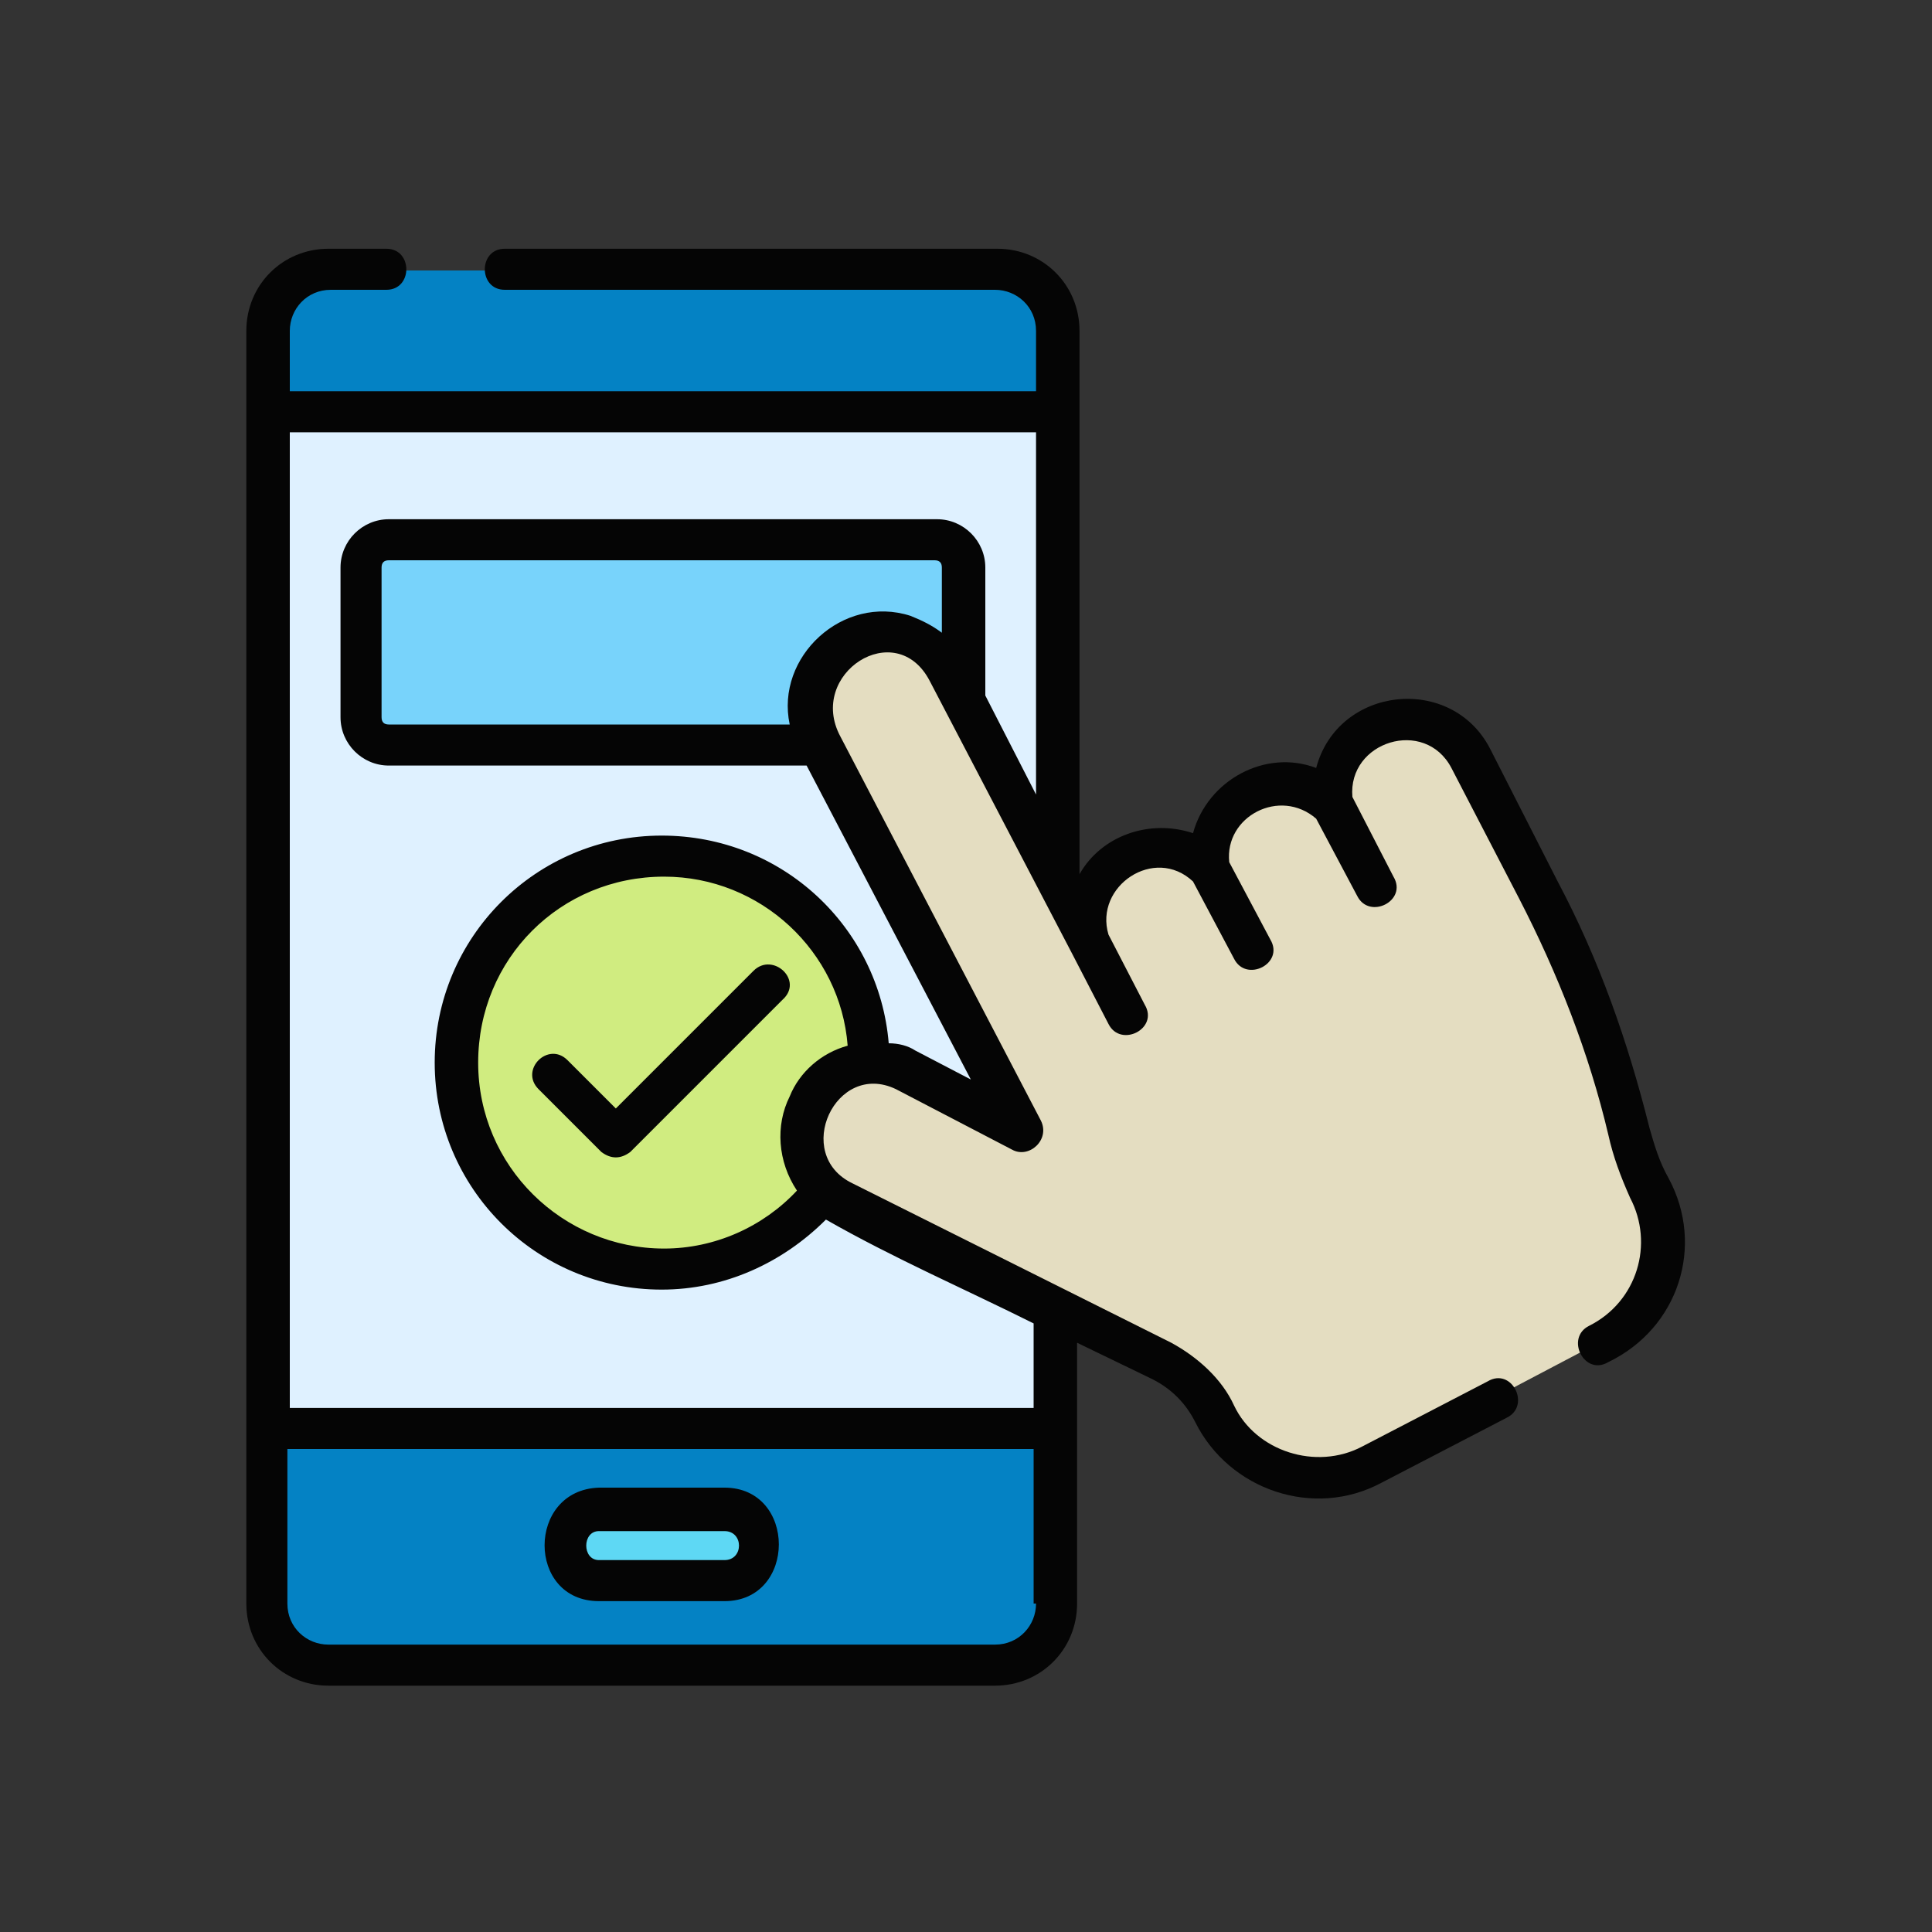
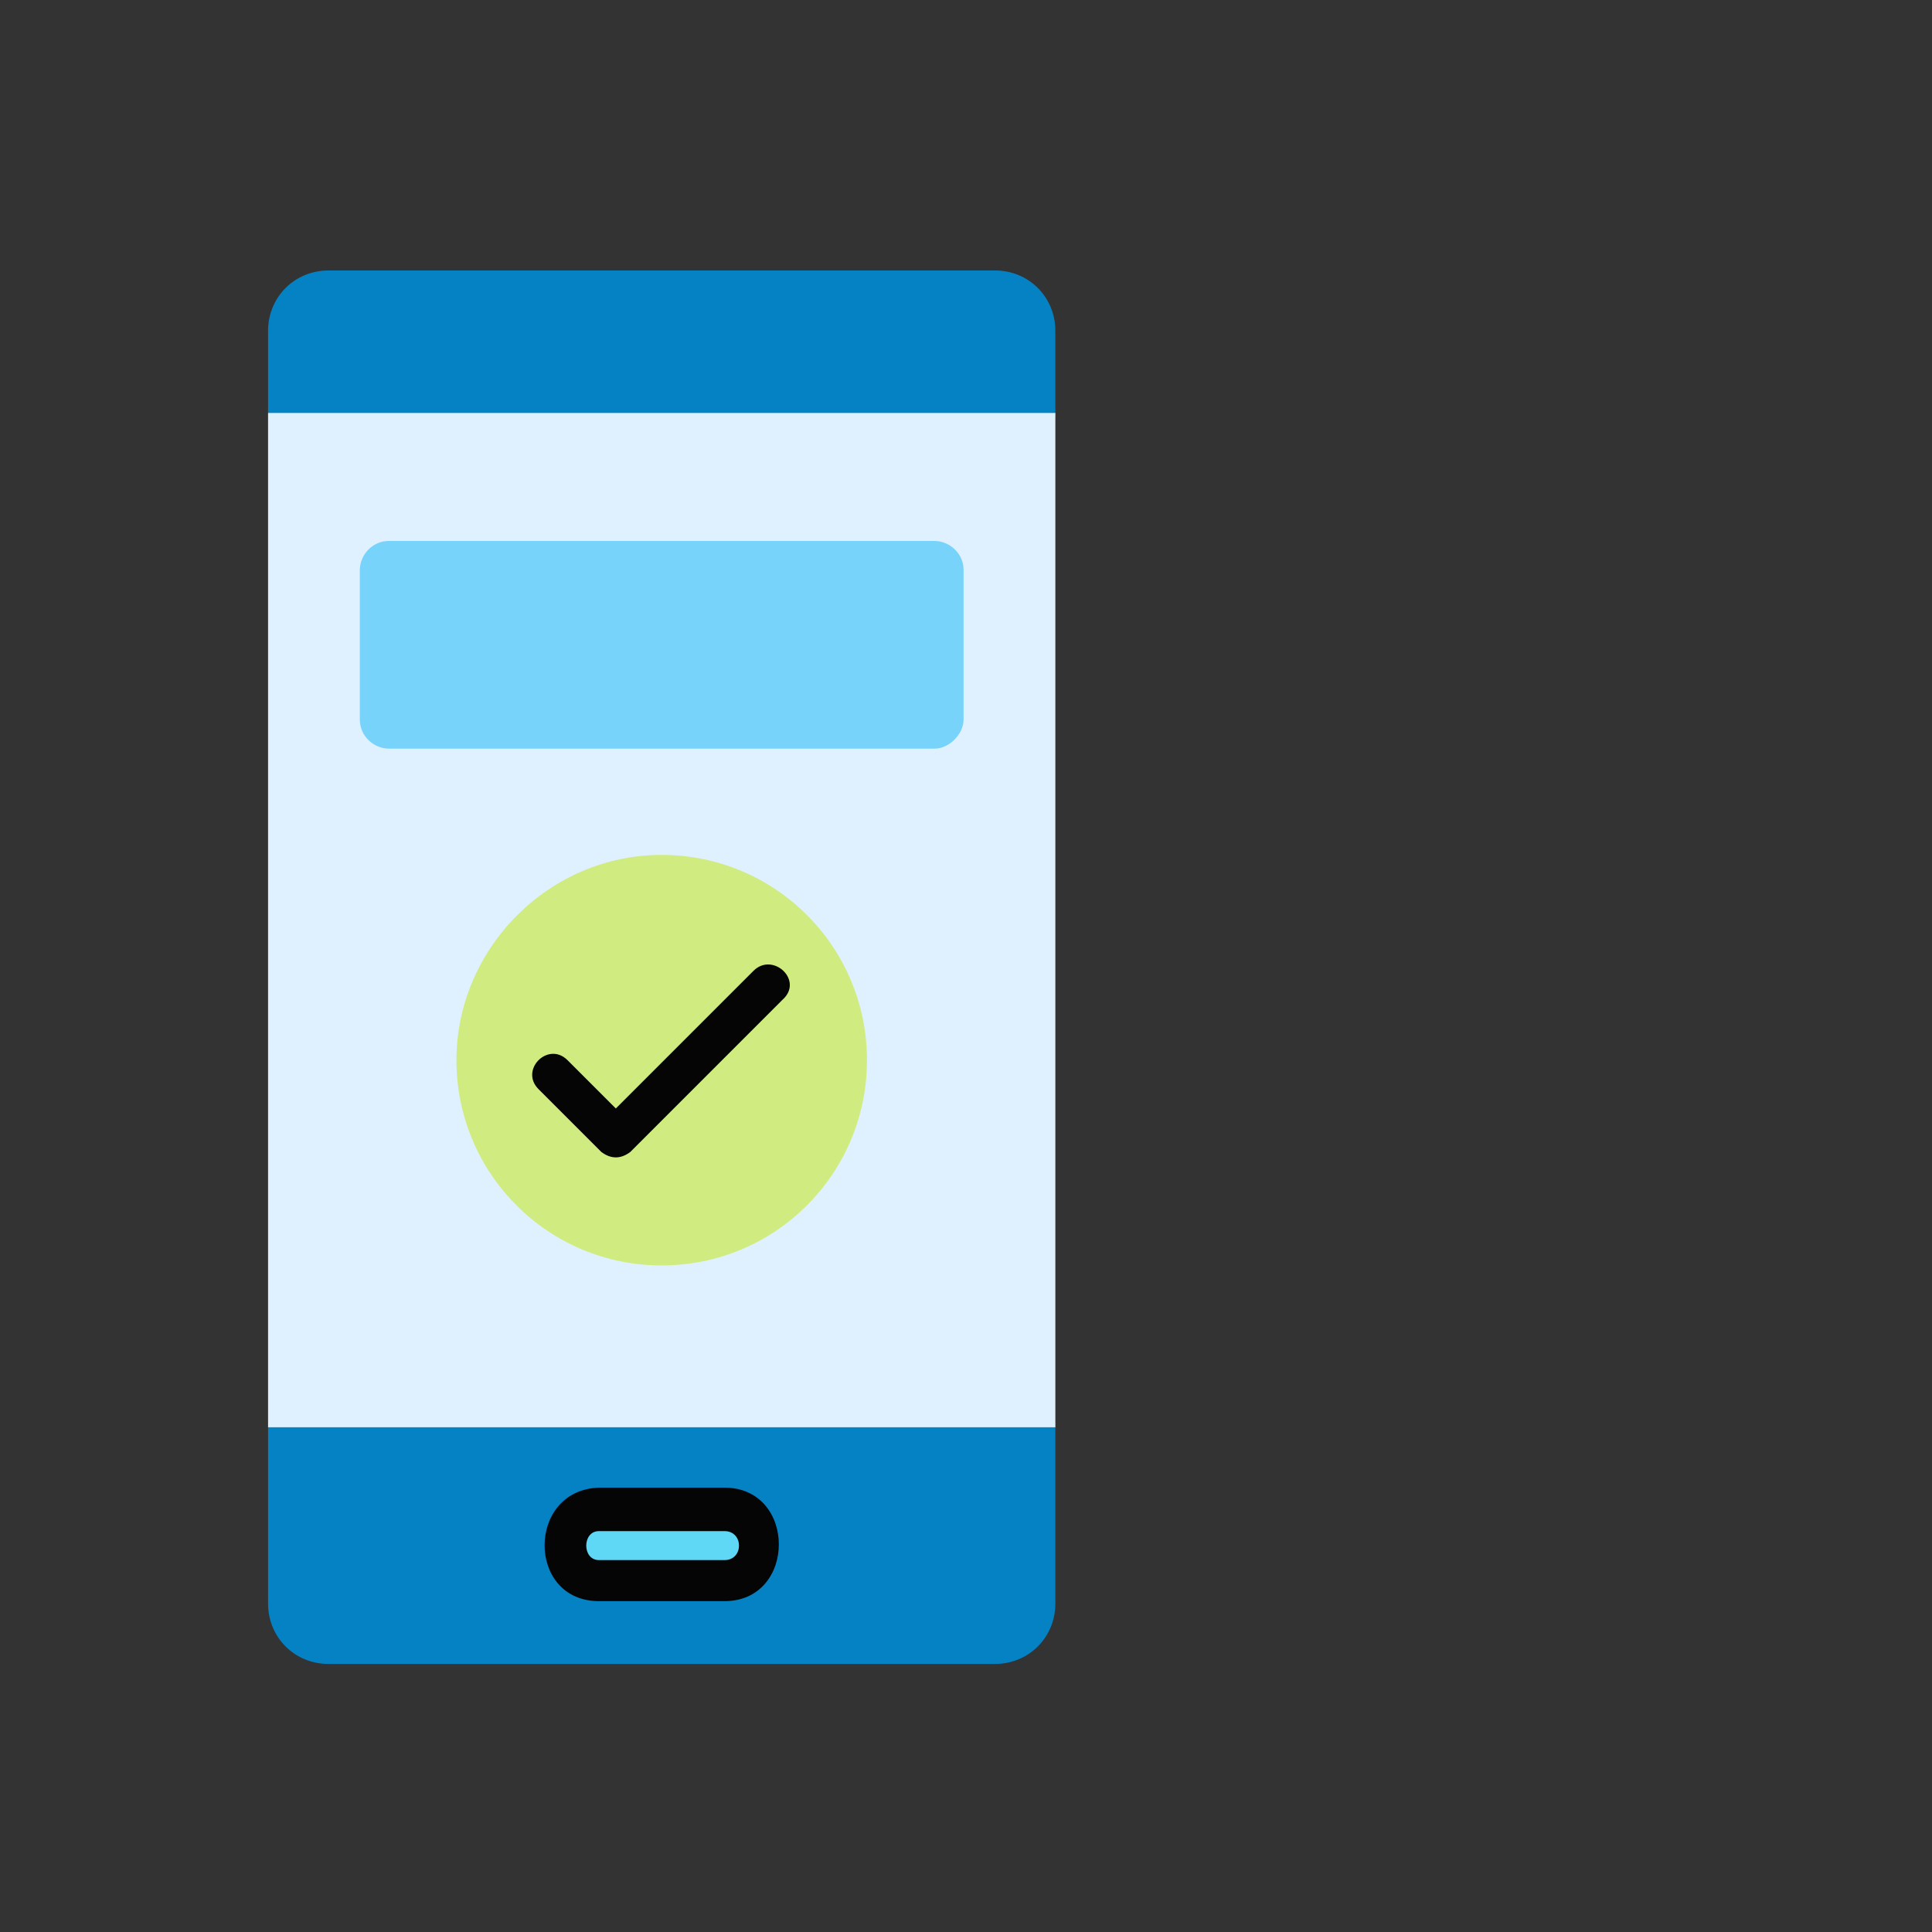
<svg xmlns="http://www.w3.org/2000/svg" id="Ebene_1" x="0px" y="0px" viewBox="0 0 80 80" style="enable-background:new 0 0 80 80;" xml:space="preserve">
  <rect x="0" y="0" width="80" height="80" fill="#333333" stroke="none" />
  <style type="text/css">	.st0{fill:#0482C4;}	.st1{fill:#DFF1FF;}	.st2{fill:#5ED8F4;}	.st3{fill:#78D3FB;}	.st4{fill:#D0EC80;}	.st5{fill:#E4DDC1;}	.st6{fill:#050505;}</style>
  <g>
    <path class="st0" d="M41.2,68.9H13.6c-1.4,0-2.5-1.1-2.5-2.5v-7.3l1.2-21l-1.2-21v-3.4c0-1.4,1.1-2.5,2.5-2.5h27.6  c1.4,0,2.5,1.1,2.5,2.5v3.4l-1.2,21l1.2,21v7.3C43.7,67.8,42.6,68.9,41.2,68.9" />
    <rect x="11.1" y="17.1" class="st1" width="32.6" height="42" />
    <path class="st2" d="M30,65.5h-5.2c-0.8,0-1.5-0.7-1.5-1.5c0-0.8,0.7-1.5,1.5-1.5H30c0.8,0,1.5,0.7,1.5,1.5  C31.5,64.8,30.8,65.5,30,65.5" />
    <path class="st3" d="M38.7,31H16.1c-0.6,0-1.2-0.5-1.2-1.2v-6.2c0-0.6,0.5-1.2,1.2-1.2h22.6c0.6,0,1.2,0.5,1.2,1.2v6.2  C39.9,30.4,39.3,31,38.7,31" />
    <path class="st4" d="M27.4,35.4c4.7,0,8.5,3.8,8.5,8.5s-3.8,8.5-8.5,8.5s-8.5-3.8-8.5-8.5C18.9,39.3,22.7,35.4,27.4,35.4" />
-     <path class="st5" d="M56.8,30.1c-1.2,0.6-1.8,1.9-1.6,3.2c-0.9-0.9-2.3-1.1-3.5-0.5s-1.8,1.9-1.6,3.2c-0.9-0.9-2.3-1.1-3.5-0.5  c-1.3,0.7-1.9,2.2-1.5,3.6l-5.9-11.3c-0.8-1.5-2.6-2.1-4.1-1.3c-1.5,0.8-2.1,2.6-1.3,4.1l8.4,16l0.1,0.2l-4.8-2.5  c-1.5-0.7-3.3-0.1-4.1,1.4c-0.7,1.5-0.1,3.3,1.4,4.1L48,56.3c0.9,0.5,1.7,1.2,2.2,2.2c1.2,2.4,4.1,3.4,6.5,2.1l9.5-5  c2.3-1.2,3.3-4.1,2-6.5c-0.4-0.7-0.6-1.4-0.8-2.2v-0.2c-0.8-3.5-2.1-6.9-3.8-10l-2.8-5.4C60.1,29.9,58.3,29.4,56.8,30.1" />
    <path class="st6" d="M24.8,63.4H30c0.8,0,0.8,1.2,0,1.2h-5.2C24.1,64.6,24.1,63.4,24.8,63.4 M24.8,66.3H30c3,0,3-4.7,0-4.7h-5.2  C21.8,61.7,21.8,66.3,24.8,66.3" />
    <path class="st6" d="M31.2,40.2l-5.7,5.7l-2-2c-0.8-0.8-2,0.4-1.2,1.2l2.6,2.6c0.4,0.3,0.8,0.3,1.2,0l6.3-6.3  C33.3,40.6,32,39.4,31.2,40.2" />
-     <path class="st6" d="M42.9,32.9l-2.1-4.1v-5.3c0-1.1-0.9-2-2-2H16.1c-1.1,0-2,0.9-2,2v6.2c0,1.1,0.9,2,2,2h17.3l6.8,13l-2.3-1.2  l0,0c-0.3-0.2-0.7-0.3-1.1-0.3c-0.4-4.8-4.4-8.6-9.4-8.6c-5.2,0-9.4,4.2-9.4,9.4s4.2,9.4,9.4,9.4c2.6,0,5-1.1,6.8-2.9  c2.8,1.6,5.8,2.9,8.6,4.3v3.5H12V17.9h30.9V32.9z M39,26.2c-0.4-0.3-0.8-0.5-1.3-0.7c-2.8-0.9-5.6,1.7-5,4.5H16.1  c-0.2,0-0.3-0.1-0.3-0.3v-6.2c0-0.2,0.1-0.3,0.3-0.3h22.6c0.2,0,0.3,0.1,0.3,0.3V26.2z M32.7,45.4c-0.6,1.2-0.5,2.7,0.3,3.9  c-1.4,1.5-3.4,2.4-5.5,2.4c-4.2,0-7.7-3.4-7.7-7.7s3.4-7.7,7.7-7.7c4,0,7.3,3.1,7.6,7C34,43.6,33.1,44.4,32.7,45.4 M42.9,66.4  c0,0.9-0.7,1.7-1.7,1.7H13.6c-0.9,0-1.7-0.7-1.7-1.7V60h30.9v6.4H42.9z M69.1,48.8c-0.4-0.7-0.6-1.4-0.8-2.1  c-0.9-3.6-2.1-7-3.8-10.2L61.7,31c-1.6-3.1-6.3-2.6-7.2,0.8c-2.1-0.8-4.5,0.5-5.1,2.7c-1.8-0.6-3.8,0.1-4.7,1.7V17.1v-3.4  c0-1.9-1.5-3.4-3.4-3.4H20.9c-1.1,0-1.1,1.7,0,1.7h20.3c0.9,0,1.7,0.7,1.7,1.7v2.5H12v-2.5c0-0.9,0.7-1.7,1.7-1.7H16  c1.1,0,1.1-1.7,0-1.7h-2.4c-1.9,0-3.4,1.5-3.4,3.4v3.4v42v7.3c0,1.9,1.5,3.4,3.4,3.4h27.6c1.9,0,3.4-1.5,3.4-3.4v-7.3v-3.5l3.1,1.5  c0.8,0.4,1.4,1,1.8,1.8c1.4,2.8,4.9,4,7.7,2.5l5.2-2.7c1-0.5,0.2-2.1-0.8-1.5l-5.2,2.7c-1.9,1-4.4,0.2-5.3-1.7  c-0.5-1.1-1.5-2-2.6-2.6L35.3,49c-2.5-1.2-0.7-5.1,1.8-3.9l4.8,2.5c0.7,0.4,1.6-0.4,1.2-1.2l-8.3-15.9c-1.4-2.6,2.3-5,3.7-2.3  l5.9,11.3l1.5,2.9c0.5,1,2.1,0.2,1.5-0.8l-1.5-2.9c-0.6-2,1.9-3.7,3.5-2.2l1.7,3.2c0.5,1,2.1,0.2,1.5-0.8l-1.7-3.2  c-0.2-1.9,2.1-3.1,3.6-1.8l1.7,3.2c0.5,1,2.1,0.2,1.5-0.8L56,33c-0.2-2.3,3-3.3,4.1-1.2l2.8,5.4c1.6,3.1,2.9,6.4,3.7,9.8  c0.2,0.9,0.5,1.7,0.9,2.6c1,1.9,0.3,4.3-1.7,5.3c-1,0.5-0.2,2.1,0.8,1.5C69.5,55,70.6,51.6,69.1,48.8z" />
  </g>
</svg>